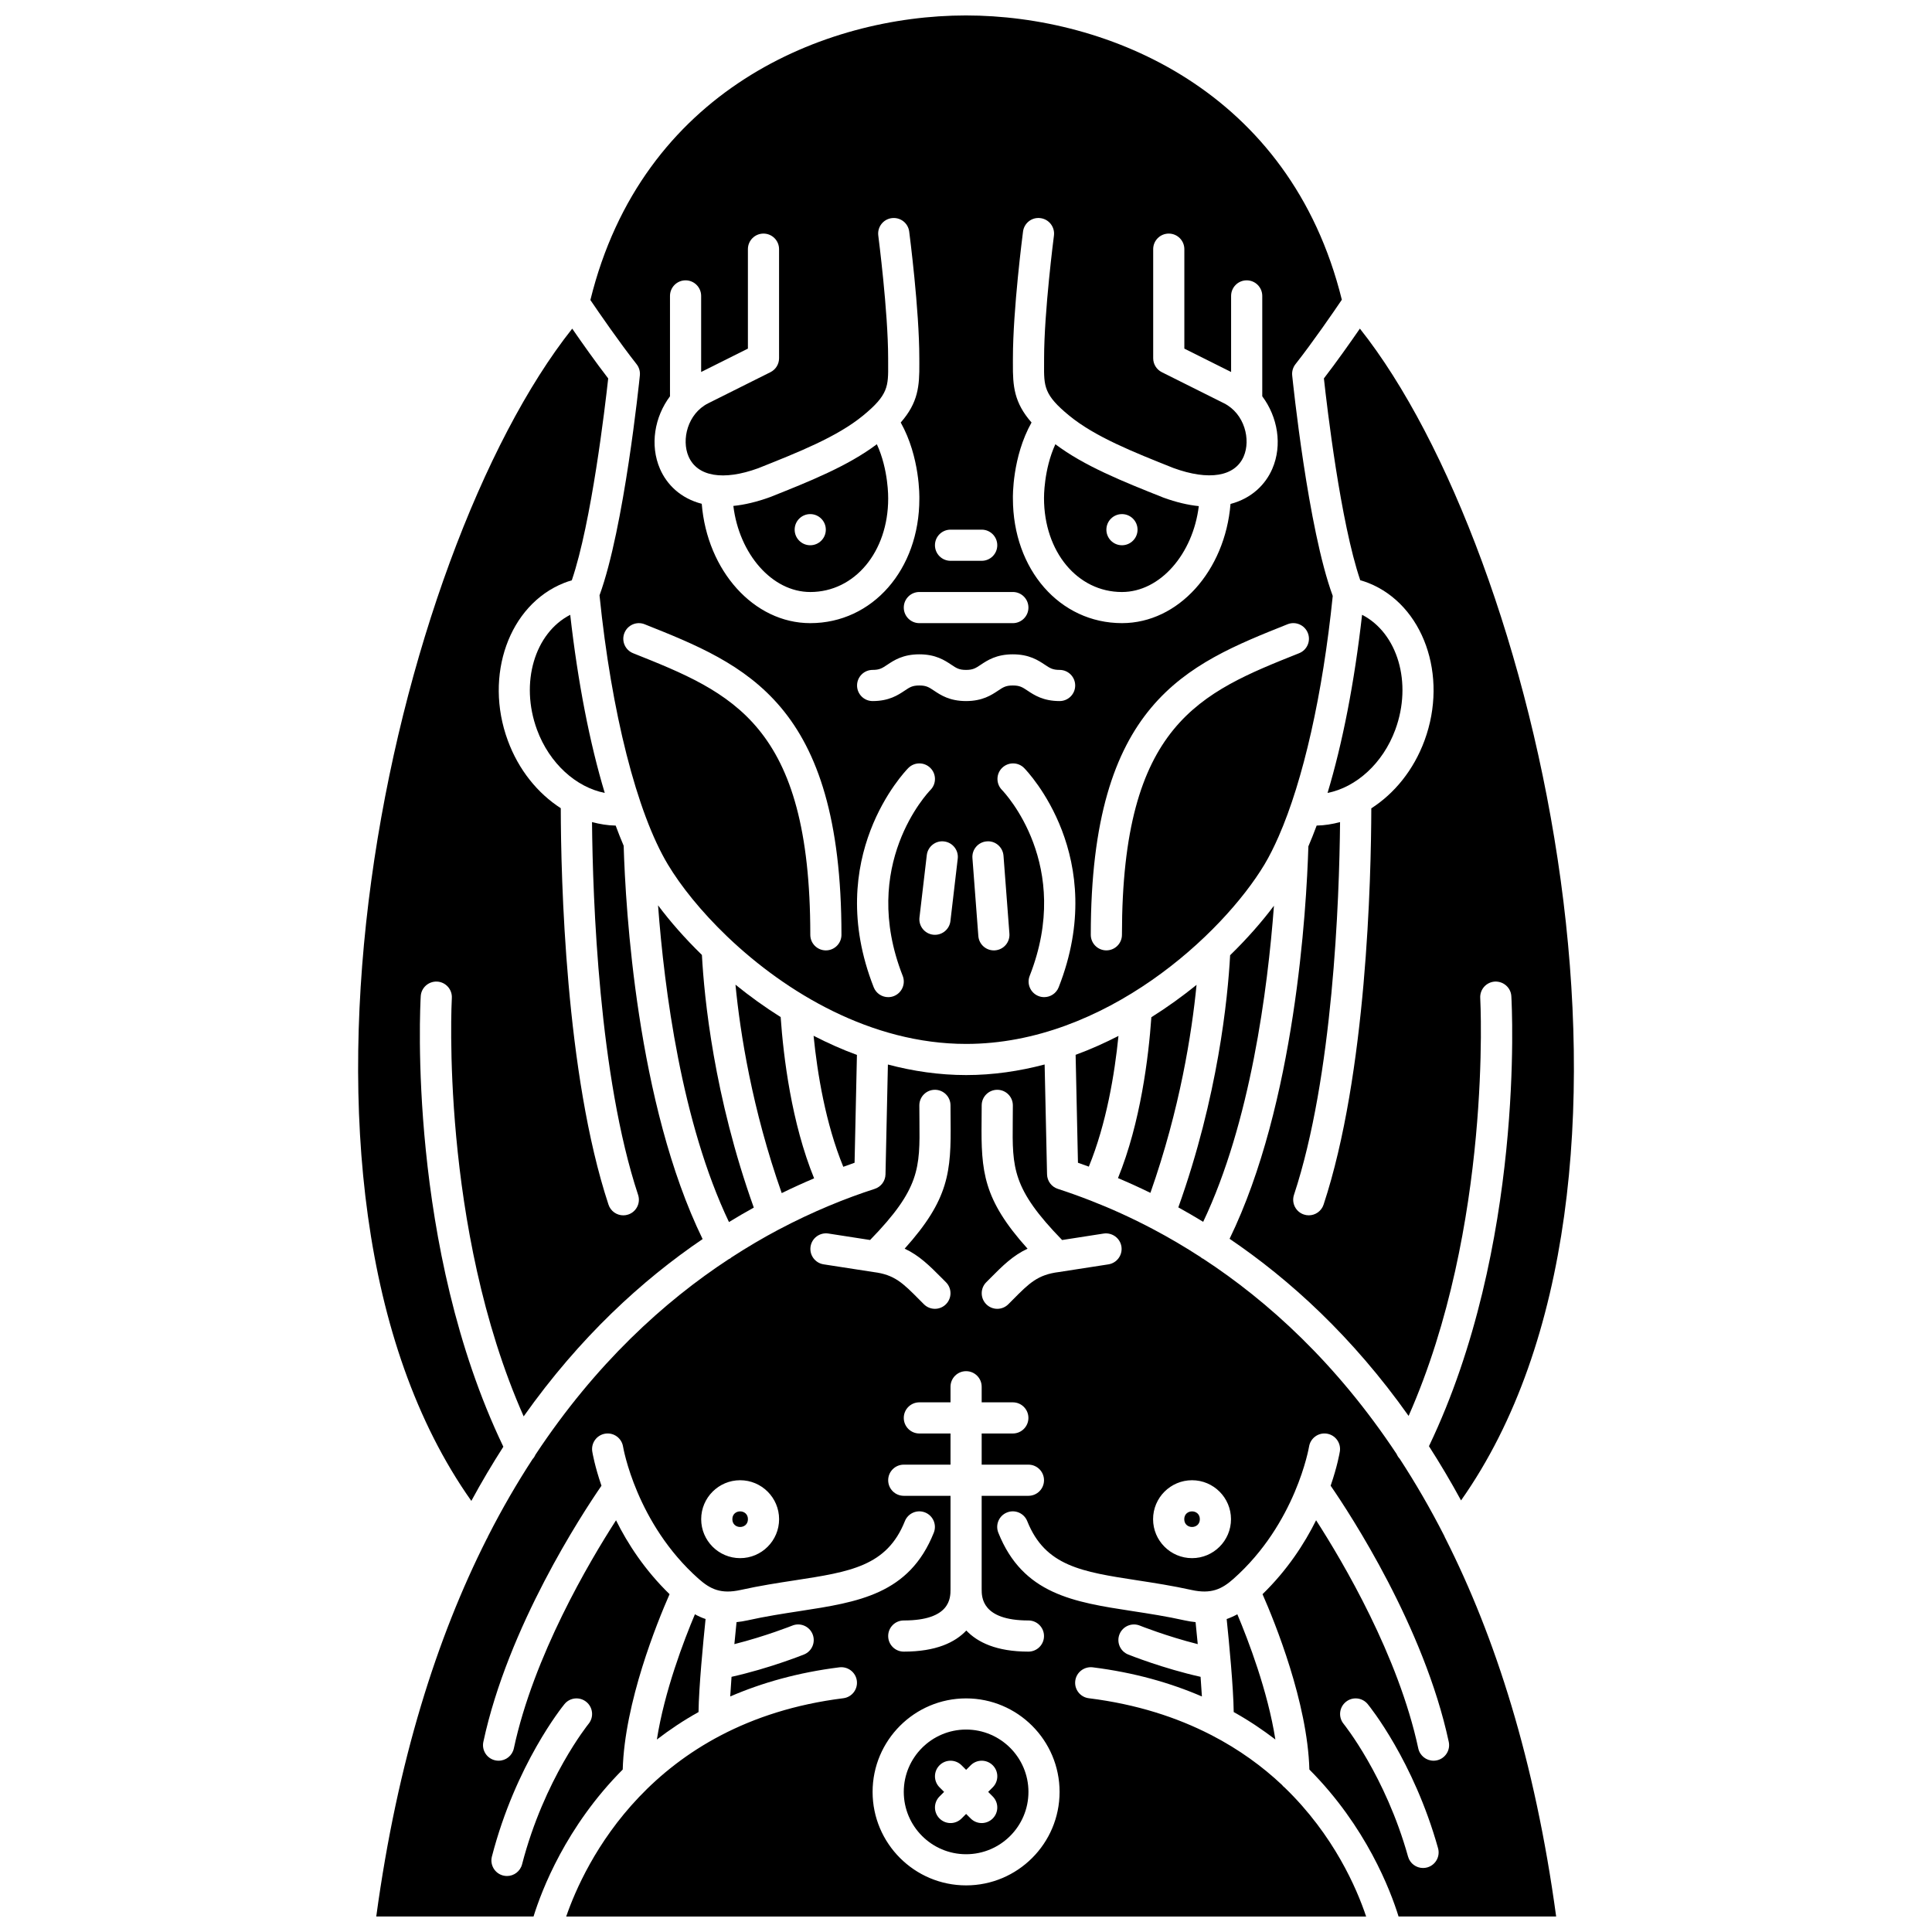
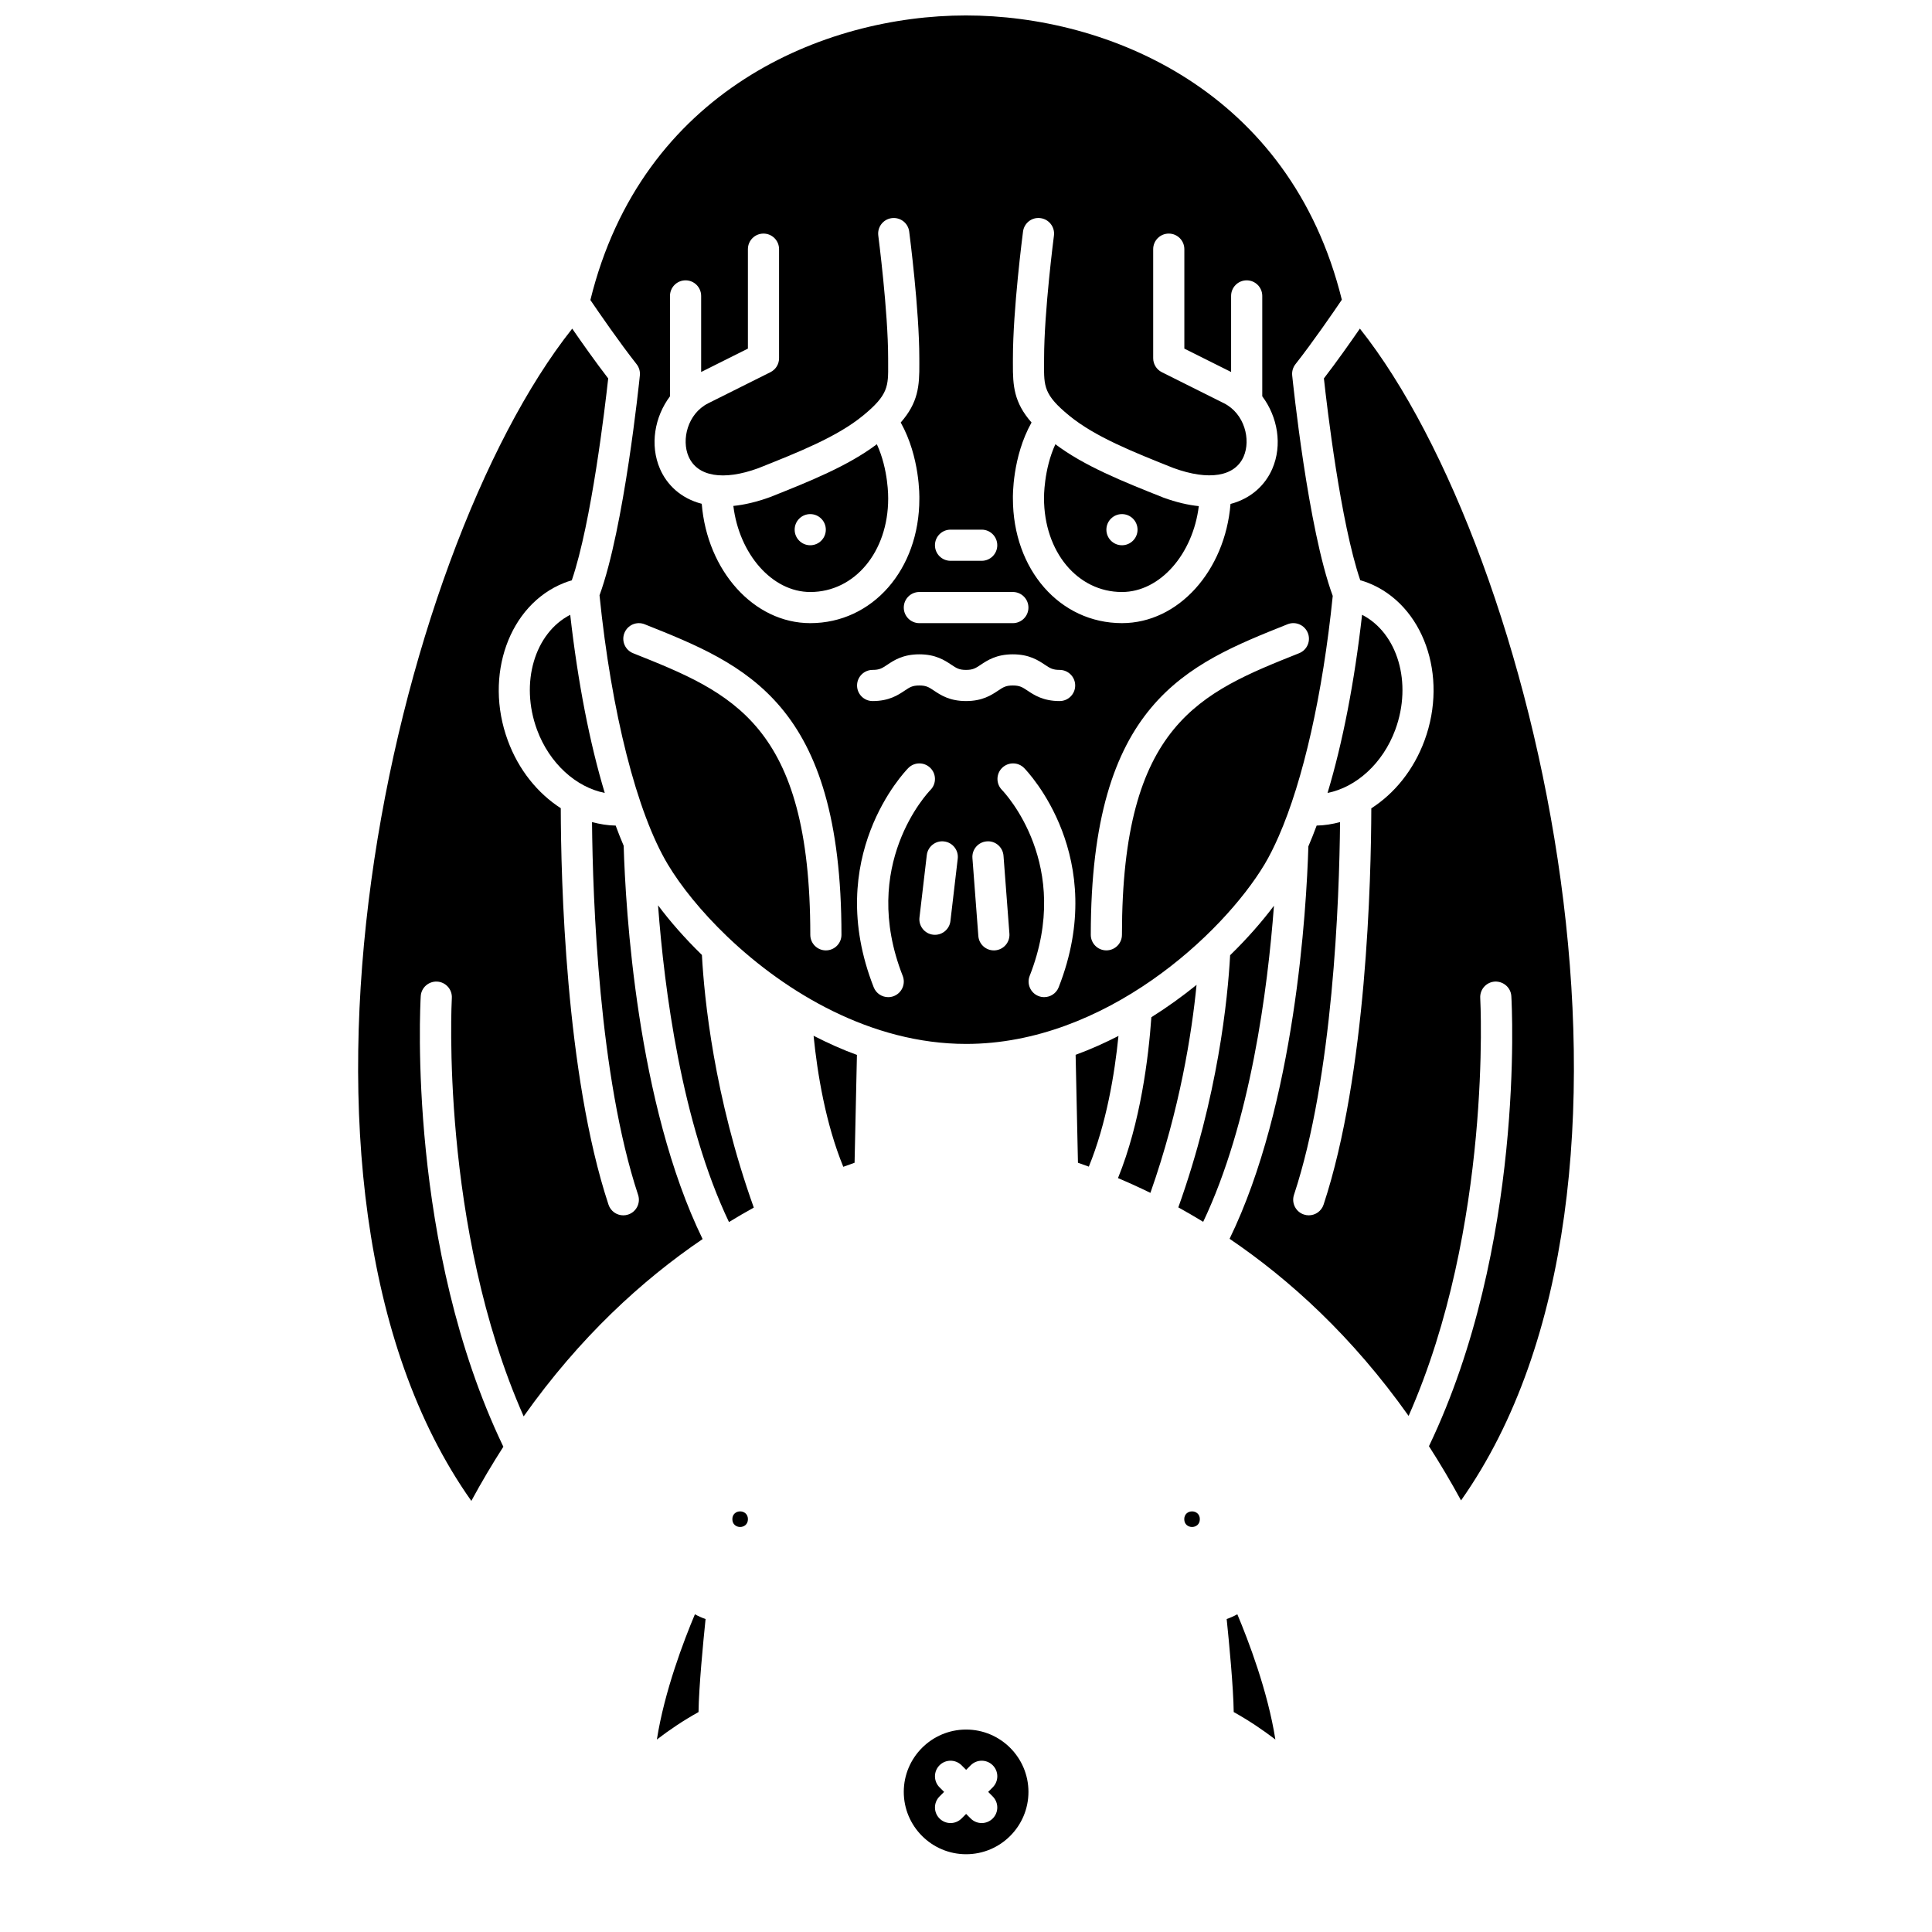
<svg xmlns="http://www.w3.org/2000/svg" width="800px" height="800px" version="1.1" viewBox="144 144 512 512">
  <defs>
    <clipPath id="b">
      <path d="m300 148.09h200v272.91h-200z" />
    </clipPath>
    <clipPath id="a">
      <path d="m243 426h314v225.9h-314z" />
    </clipPath>
  </defs>
  <path d="m277.39 527.39c-25.43-52.992-22.051-116.65-21.891-119.38 0.133-2.277 2.078-3.992 4.359-3.879 2.277 0.133 4.016 2.086 3.883 4.363-0.039 0.625-3.203 60.621 19.035 110.86 14.895-21.043 31.438-36.133 47.422-46.988-17.445-35.824-20.43-87.605-20.918-104.23-0.727-1.699-1.434-3.484-2.121-5.348-2.125-0.027-4.215-0.391-6.269-0.93 0.195 20.656 1.848 67.426 12.211 98.793 0.715 2.164-0.457 4.5-2.625 5.215-0.43 0.145-0.867 0.211-1.297 0.211-1.734 0-3.348-1.098-3.922-2.836-11.418-34.547-12.613-86.531-12.648-105.06-6.09-3.926-11.168-10.117-14.043-17.953-6.336-17.219 0.34-35.941 14.875-41.727 0.664-0.27 1.355-0.5 2.09-0.711 5.219-15.297 8.828-46.066 9.648-53.5-3.383-4.391-7.027-9.562-9.535-13.195-47.254 59.473-85.836 227.08-26.738 310.66 2.734-5.047 5.574-9.82 8.484-14.355z" />
  <path d="m441.32 300.89c10.133 0 18.82-10.07 20.375-22.762-2.828-0.289-5.961-1.008-9.402-2.266-10.926-4.344-20.945-8.371-28.613-14.137-3.09 6.711-3.012 14.184-3.008 14.273 0 14.238 8.879 24.891 20.648 24.891zm0.012-20.648c2.281 0 4.129 1.852 4.129 4.129 0 2.281-1.852 4.129-4.129 4.129-2.281 0-4.129-1.852-4.129-4.129 0-2.281 1.848-4.129 4.129-4.129z" />
  <path d="m342.21 546.6c0 2.754-4.129 2.754-4.129 0s4.129-2.754 4.129 0" />
  <path d="m286.31 337.38c3.293 8.945 10.371 15.258 17.957 16.754-3.973-13.16-7.125-29.281-9.152-47.203-9.391 4.82-13.379 18.008-8.805 30.449z" />
  <path d="m370.47 452.14 0.625-28.574c-3.969-1.449-7.789-3.176-11.488-5.07 0.996 9.996 3.188 23.301 7.875 34.719 1-0.367 2.008-0.738 2.988-1.074z" />
  <g clip-path="url(#b)">
    <path d="m313.57 243.49c-0.168 1.676-4.168 40.438-10.691 58.281 3.148 31.008 9.895 57.629 18.117 71.328 3.422 5.707 8.801 12.453 15.68 19.047 0.105 0.09 0.203 0.188 0.301 0.285 15.277 14.531 37.855 28.219 63.066 28.219 36.809 0 68.02-29.168 79.055-47.551 1.297-2.16 2.547-4.676 3.762-7.441 0.004-0.008 0.004-0.012 0.008-0.02 6.477-14.762 11.676-37.672 14.324-63.715-6.555-17.773-10.57-56.75-10.746-58.43-0.105-1.066 0.203-2.133 0.863-2.973 4.551-5.777 10.082-13.82 12.293-17.086-13.711-55.512-62.008-75.34-99.617-75.34h-0.039c-37.547 0.008-85.816 19.855-99.488 75.414 2.246 3.312 7.731 11.277 12.246 17.004 0.664 0.844 0.973 1.91 0.867 2.977zm67.324 164.48c-0.496 0.195-1.008 0.285-1.508 0.285-1.648 0-3.203-0.992-3.844-2.617-13.535-34.441 8.223-57.141 9.156-58.09 1.598-1.633 4.215-1.648 5.84-0.051 1.629 1.594 1.652 4.203 0.062 5.828-0.781 0.809-18.898 19.977-7.371 49.293 0.832 2.117-0.215 4.516-2.336 5.352zm14.98-19.887c-0.246 2.102-2.031 3.652-4.098 3.652-0.16 0-0.328-0.008-0.488-0.027-2.262-0.266-3.887-2.32-3.617-4.578l1.938-16.52c0.266-2.262 2.332-3.906 4.582-3.621 2.262 0.266 3.887 2.32 3.617 4.578zm4.137-58.293c-4.344 0-6.734-1.594-8.48-2.758-1.367-0.914-2.051-1.371-3.898-1.371-1.844 0-2.527 0.457-3.894 1.371-1.746 1.164-4.133 2.758-8.48 2.758-2.281 0-4.129-1.848-4.129-4.129 0-2.285 1.852-4.129 4.129-4.129 1.844 0 2.527-0.457 3.894-1.371 1.746-1.164 4.133-2.758 8.48-2.758s6.734 1.594 8.48 2.758c1.367 0.914 2.051 1.371 3.894 1.371 1.852 0 2.539-0.457 3.91-1.371 1.746-1.164 4.137-2.758 8.492-2.758 4.352 0 6.738 1.594 8.488 2.758 1.375 0.914 2.062 1.371 3.91 1.371 2.281 0 4.129 1.848 4.129 4.129 0 2.285-1.852 4.129-4.129 4.129-4.348 0-6.742-1.594-8.492-2.758-1.371-0.914-2.062-1.371-3.91-1.371-1.852 0-2.539 0.457-3.91 1.371-1.742 1.164-4.137 2.758-8.484 2.758zm-16.5-24.777c0-2.285 1.852-4.129 4.129-4.129h24.777c2.281 0 4.129 1.848 4.129 4.129 0 2.285-1.852 4.129-4.129 4.129h-24.777c-2.277 0-4.129-1.844-4.129-4.129zm24.188 90.84c-0.105 0.008-0.211 0.012-0.316 0.012-2.141 0-3.953-1.648-4.113-3.82l-1.566-20.648c-0.172-2.277 1.531-4.254 3.805-4.426 2.266-0.199 4.258 1.527 4.43 3.809l1.566 20.648c0.172 2.273-1.527 4.25-3.805 4.426zm16.863 9.781c-0.641 1.629-2.195 2.617-3.844 2.617-0.504 0-1.012-0.09-1.508-0.285-2.121-0.836-3.168-3.231-2.332-5.356 11.531-29.32-6.594-48.484-7.371-49.293-1.582-1.637-1.555-4.246 0.078-5.836 1.633-1.582 4.231-1.562 5.828 0.059 0.926 0.953 22.688 23.652 9.148 58.094zm66.027-93.891c0.848 2.117-0.188 4.523-2.305 5.363-26.234 10.465-46.957 18.73-46.957 74.625 0 2.285-1.852 4.129-4.129 4.129-2.281 0-4.129-1.848-4.129-4.129 0-61.496 25.336-71.598 52.152-82.301 2.121-0.848 4.519 0.195 5.367 2.312zm-78.16-71.363 0.004-1.441c0-12.93 2.574-32.734 2.68-33.574 0.293-2.258 2.352-3.875 4.633-3.555 2.258 0.293 3.852 2.367 3.559 4.629-0.023 0.199-2.609 20.109-2.609 32.5l-0.004 1.5c-0.043 5.965-0.059 8.199 6.672 13.715 6.848 5.613 16.941 9.625 27.621 13.879 9.391 3.422 16.289 2.266 18.602-3.059 1.93-4.445 0.266-11.324-5.199-14.094l-16.496-8.246c-1.398-0.703-2.285-2.133-2.285-3.695v-28.906c0-2.285 1.852-4.129 4.129-4.129 2.281 0 4.129 1.848 4.129 4.129v26.355l12.391 6.195v-20.16c0-2.285 1.852-4.129 4.129-4.129 2.281 0 4.129 1.848 4.129 4.129v26.605c4.074 5.438 5.398 12.906 2.652 19.23-1.805 4.164-5.461 7.816-11.066 9.297-1.445 17.703-13.793 31.582-28.762 31.582-16.48 0-28.906-14.203-28.906-33.035-0.012-0.391-0.211-10.965 4.934-20.133-4.644-5.301-4.977-9.672-4.934-15.59zm-16.527 43.984h8.258c2.281 0 4.129 1.848 4.129 4.129 0 2.285-1.852 4.129-4.129 4.129h-8.258c-2.281 0-4.129-1.848-4.129-4.129s1.848-4.129 4.129-4.129zm-74.348-35.34v-26.602c0-2.285 1.852-4.129 4.129-4.129 2.281 0 4.129 1.848 4.129 4.129v20.16l12.391-6.195v-26.355c0-2.285 1.852-4.129 4.129-4.129 2.281 0 4.129 1.848 4.129 4.129v28.906c0 1.566-0.883 2.992-2.285 3.695l-16.52 8.258c-5.445 2.758-7.106 9.637-5.18 14.082 2.312 5.324 9.203 6.496 18.445 3.121 10.836-4.316 20.926-8.328 27.777-13.941 6.727-5.516 6.715-7.75 6.672-13.715l-0.004-1.5c0-12.391-2.586-32.301-2.609-32.5-0.293-2.262 1.297-4.336 3.559-4.629 2.289-0.289 4.336 1.293 4.633 3.555 0.105 0.84 2.68 20.645 2.68 33.574l0.004 1.441c0.043 5.918-0.289 10.297-4.93 15.594 5.144 9.168 4.949 19.754 4.934 20.242 0 18.719-12.426 32.926-28.906 32.926-14.98 0-27.332-13.898-28.762-31.629-5.637-1.461-9.266-5.106-11.066-9.254-2.742-6.328-1.422-13.801 2.652-19.234zm45.441 142.71c0 2.285-1.852 4.129-4.129 4.129-2.281 0-4.129-1.848-4.129-4.129 0-55.895-20.723-64.16-46.957-74.625-2.117-0.844-3.152-3.246-2.305-5.363s3.242-3.16 5.363-2.309c26.824 10.695 52.156 20.801 52.156 82.297z" />
  </g>
-   <path d="m359.75 456.27c-6-14.715-8.121-32.113-8.867-42.734-4.258-2.676-8.25-5.57-11.977-8.586 1.246 12.789 4.394 32.926 12.258 55.234 2.93-1.43 5.793-2.734 8.586-3.914z" />
  <path d="m318.39 383.92c1.66 22.309 6.254 57.625 18.793 83.934 2.215-1.355 4.41-2.629 6.582-3.828-10.555-29.492-13.137-55.539-13.75-66.957-4.566-4.449-8.469-8.922-11.625-13.148z" />
  <path d="m513.77 337.38c4.574-12.445 0.582-25.637-8.805-30.453-2.023 17.922-5.18 34.043-9.152 47.211 7.582-1.496 14.664-7.816 17.957-16.758z" />
  <g clip-path="url(#a)">
-     <path d="m526.76 551.05c-3.754-7.367-7.719-14.168-11.832-20.477-0.352-0.367-0.609-0.785-0.805-1.242-15.918-24.008-34.039-40.48-51.309-51.77-0.074-0.031-0.152-0.051-0.227-0.086-0.145-0.074-0.23-0.207-0.363-0.297-4.234-2.742-8.41-5.195-12.488-7.352-0.008-0.004-0.016 0-0.023-0.004-0.027-0.012-0.051-0.039-0.078-0.051-5.769-3.047-11.336-5.547-16.578-7.59-0.008-0.004-0.016 0-0.023-0.004-0.004-0.004-0.008-0.008-0.012-0.008-3.012-1.172-5.918-2.211-8.684-3.106-1.672-0.539-2.82-2.082-2.859-3.84l-0.641-29.125c-6.676 1.762-13.633 2.805-20.797 2.805-7.144 0-14.078-1.035-20.738-2.793l-0.637 29.113c-0.039 1.758-1.184 3.301-2.859 3.84-7.625 2.465-16.277 5.938-25.434 10.781-0.016 0.008-0.027 0.023-0.051 0.027-0.004 0-0.012 0-0.016 0.004-4.074 2.16-8.25 4.613-12.48 7.359-0.133 0.09-0.223 0.223-0.367 0.301-0.074 0.043-0.156 0.055-0.234 0.09-17.27 11.309-35.387 27.805-51.293 51.836-0.195 0.445-0.445 0.855-0.789 1.215-4.109 6.301-8.066 13.098-11.812 20.461-0.098 0.258-0.211 0.496-0.363 0.73-13.098 25.953-23.637 58.672-29.258 100.03h41.68c2.148-6.945 8.59-23.844 23.637-38.953 0.492-17.754 9.133-39.02 12.414-46.469-6.562-6.383-11.102-13.359-14.188-19.586-7.203 11.18-21.832 35.988-27.082 60.453-0.418 1.938-2.125 3.262-4.035 3.262-0.285 0-0.578-0.027-0.871-0.09-2.231-0.477-3.652-2.672-3.172-4.906 6.539-30.484 26.109-60.328 31.301-67.879-1.781-5.156-2.379-8.711-2.438-9.07-0.355-2.25 1.176-4.359 3.422-4.723 2.254-0.363 4.363 1.168 4.734 3.418 0.031 0.203 3.481 20.371 20.035 35.055 3.098 2.746 5.914 4.102 11.137 2.945 5.074-1.125 9.797-1.852 14.363-2.551 14.684-2.258 24.391-3.75 29.148-15.676 0.844-2.117 3.246-3.16 5.363-2.309 2.117 0.844 3.152 3.246 2.305 5.363-6.504 16.316-19.973 18.387-35.559 20.781-4.43 0.68-9.016 1.387-13.824 2.457-1.008 0.223-1.965 0.367-2.891 0.465-0.176 1.73-0.375 3.715-0.574 5.828 8.199-2.066 15.285-4.883 15.367-4.918 2.117-0.852 4.523 0.184 5.367 2.301 0.848 2.117-0.176 4.523-2.297 5.367-0.41 0.168-9.316 3.711-19.188 5.914-0.141 1.836-0.262 3.602-0.352 5.207 8.348-3.609 17.926-6.352 28.953-7.727 2.238-0.262 4.328 1.32 4.609 3.586 0.281 2.262-1.32 4.328-3.586 4.609-51.172 6.398-68.707 44.125-73.441 57.848h211.99c-2.457-7.375-8.527-21.551-21.57-34.16-0.277-0.211-0.516-0.441-0.73-0.719-5.121-4.828-11.309-9.379-18.711-13.203-0.066-0.027-0.129-0.062-0.191-0.094-8.891-4.562-19.523-8.078-32.297-9.672-2.262-0.281-3.871-2.344-3.586-4.609 0.281-2.262 2.359-3.844 4.609-3.586 11.027 1.379 20.602 4.121 28.953 7.727-0.09-1.605-0.211-3.371-0.352-5.207-9.871-2.199-18.777-5.746-19.188-5.914-2.117-0.848-3.144-3.25-2.297-5.367 0.852-2.117 3.25-3.144 5.367-2.301 0.086 0.039 7.168 2.856 15.367 4.918-0.199-2.109-0.395-4.098-0.574-5.828-0.922-0.094-1.879-0.238-2.891-0.465-4.812-1.07-9.391-1.777-13.824-2.457-15.59-2.394-29.055-4.465-35.559-20.781-0.848-2.117 0.188-4.523 2.305-5.363 2.125-0.852 4.523 0.191 5.363 2.309 4.758 11.926 14.457 13.418 29.148 15.676 4.562 0.703 9.289 1.43 14.363 2.551 5.223 1.152 8.043-0.199 11.137-2.945 16.555-14.688 20.004-34.855 20.035-35.055 0.367-2.25 2.488-3.781 4.734-3.418s3.781 2.473 3.422 4.723c-0.059 0.363-0.66 3.91-2.438 9.07 5.195 7.543 24.766 37.395 31.301 67.879 0.48 2.231-0.941 4.426-3.172 4.906-0.293 0.066-0.586 0.09-0.871 0.09-1.902 0-3.617-1.324-4.035-3.262-5.254-24.492-19.879-49.285-27.078-60.457-3.094 6.227-7.633 13.203-14.195 19.59 3.277 7.449 11.918 28.719 12.414 46.469 15.047 15.109 21.492 32.008 23.637 38.953h41.762c-5.625-41.41-16.188-74.164-29.309-100.14-0.129-0.227-0.234-0.461-0.332-0.711zm-252.4 84.945c6.328-24.449 18.707-39.746 19.23-40.387 1.441-1.766 4.043-2.023 5.805-0.578 1.762 1.441 2.027 4.043 0.586 5.805-0.117 0.145-11.781 14.633-17.629 37.234-0.484 1.859-2.16 3.094-3.996 3.094-0.344 0-0.691-0.043-1.035-0.133-2.207-0.57-3.531-2.824-2.961-5.035zm65.785-79.07c-5.691 0-10.324-4.629-10.324-10.324 0-5.695 4.633-10.324 10.324-10.324 5.691 0 10.324 4.629 10.324 10.324 0 5.695-4.629 10.324-10.324 10.324zm35.398-75.809-13.285-2.055c-2.254-0.352-3.797-2.461-3.449-4.715 0.352-2.258 2.457-3.789 4.715-3.449l11.059 1.715c13.223-13.59 13.207-19.023 13.078-31.477-0.012-1.324-0.027-2.727-0.027-4.203 0-2.285 1.852-4.129 4.129-4.129 2.281 0 4.129 1.848 4.129 4.129 0 1.449 0.012 2.816 0.027 4.117 0.141 13.43-0.379 20.746-12.176 33.859 3.852 1.797 6.606 4.531 9.777 7.727l1.16 1.164c1.613 1.613 1.613 4.223 0 5.84-0.805 0.805-1.863 1.211-2.918 1.211-1.059 0-2.113-0.406-2.918-1.211l-1.184-1.188c-4.387-4.422-6.586-6.644-12.117-7.336zm24.48 162.53c-13.664 0-24.777-11.113-24.777-24.777 0-13.664 11.113-24.777 24.777-24.777 13.664 0 24.777 11.113 24.777 24.777 0 13.664-11.113 24.777-24.777 24.777zm16.52-103.24h-12.391v24.777c0 2.043 0 8.258 12.391 8.258 2.281 0 4.129 1.848 4.129 4.129 0 2.285-1.852 4.129-4.129 4.129-8.496 0-13.504-2.484-16.461-5.59-2.957 3.129-7.988 5.59-16.578 5.59-2.281 0-4.129-1.848-4.129-4.129 0-2.285 1.852-4.129 4.129-4.129 12.391 0 12.391-6 12.391-8.258v-24.777h-12.391c-2.281 0-4.129-1.848-4.129-4.129 0-2.285 1.852-4.129 4.129-4.129h12.391v-8.258h-8.258c-2.281 0-4.129-1.848-4.129-4.129 0-2.285 1.852-4.129 4.129-4.129h8.258v-4.129c0-2.285 1.852-4.129 4.129-4.129 2.281 0 4.129 1.848 4.129 4.129v4.129h8.258c2.281 0 4.129 1.848 4.129 4.129 0 2.285-1.852 4.129-4.129 4.129h-8.258v8.258h12.391c2.281 0 4.129 1.848 4.129 4.129 0 2.285-1.848 4.129-4.129 4.129zm21.195-61.336-13.105 2.031c-5.648 0.707-7.852 2.93-12.238 7.352l-1.184 1.188c-0.805 0.805-1.863 1.211-2.918 1.211-1.059 0-2.113-0.406-2.918-1.211-1.613-1.613-1.613-4.223 0-5.84l1.16-1.164c3.16-3.188 5.91-5.918 9.781-7.719-11.801-13.117-12.324-20.434-12.184-33.867 0.012-1.301 0.027-2.668 0.027-4.117 0-2.285 1.852-4.129 4.129-4.129 2.281 0 4.129 1.848 4.129 4.129 0 1.473-0.012 2.875-0.027 4.203-0.129 12.453-0.141 17.887 13.082 31.48l11.004-1.711c2.238-0.332 4.363 1.195 4.715 3.449 0.344 2.254-1.199 4.363-3.453 4.715zm22.164 77.855c-5.691 0-10.324-4.629-10.324-10.324 0-5.695 4.633-10.324 10.324-10.324s10.324 4.629 10.324 10.324c0 5.695-4.629 10.324-10.324 10.324zm62.332 81.961c-0.371 0.102-0.746 0.152-1.113 0.152-1.809 0-3.465-1.195-3.973-3.016-5.992-21.426-16.969-35.047-17.082-35.188-1.441-1.766-1.176-4.367 0.586-5.805 1.758-1.449 4.359-1.188 5.805 0.578 0.496 0.602 12.152 15.008 18.641 38.191 0.613 2.195-0.664 4.469-2.863 5.086z" />
-   </g>
+     </g>
  <path d="m504.48 297.77c0.766 0.215 1.484 0.453 2.176 0.727 14.523 5.781 21.199 24.504 14.863 41.727-2.891 7.859-7.992 14.066-14.109 17.992-0.043 18.531-1.238 70.496-12.648 105.02-0.574 1.738-2.188 2.836-3.922 2.836-0.43 0-0.863-0.066-1.297-0.211-2.164-0.715-3.34-3.047-2.625-5.215 10.359-31.359 12.012-78.137 12.211-98.777-2.031 0.527-4.098 0.883-6.203 0.914-0.715 1.93-1.445 3.766-2.195 5.512-0.496 16.598-3.496 68.254-20.879 104 15.984 10.836 32.539 25.91 47.445 46.938 22.18-50.211 19.016-110.12 18.98-110.74-0.133-2.281 1.605-4.231 3.883-4.363 2.277-0.102 4.231 1.605 4.359 3.879 0.16 2.719 3.535 66.289-21.832 119.25 2.914 4.539 5.758 9.316 8.504 14.367 58.977-83.602 20.387-251.12-26.809-310.54-2.504 3.629-6.152 8.809-9.535 13.195 0.809 7.434 4.414 38.184 9.633 53.488z" />
  <path d="m358.73 300.89c11.773 0 20.648-10.648 20.648-24.777 0.004-0.172 0.113-7.644-3.004-14.387-7.668 5.766-17.668 9.781-28.246 13.992-3.598 1.312-6.856 2.066-9.781 2.359 1.543 12.711 10.238 22.812 20.383 22.812zm-0.008-20.648c2.281 0 4.129 1.852 4.129 4.129 0 2.281-1.852 4.129-4.129 4.129-2.281 0-4.129-1.852-4.129-4.129-0.004-2.281 1.844-4.129 4.129-4.129z" />
  <path d="m328.16 571.8c-2.887 6.844-8.078 20.387-10.082 33.191 3.363-2.582 7.016-5.039 11.039-7.277 0.082-6.559 1.23-18.496 1.867-24.652-1.023-0.352-1.953-0.781-2.824-1.262z" />
  <path d="m469.08 573.06c0.637 6.156 1.785 18.098 1.867 24.652 4.023 2.242 7.676 4.699 11.039 7.277-2.004-12.801-7.199-26.348-10.082-33.191-0.875 0.48-1.809 0.91-2.824 1.262z" />
  <path d="m461.1 405c-3.727 3.012-7.719 5.902-11.977 8.574-0.742 10.594-2.867 27.949-8.844 42.637 2.797 1.176 5.656 2.477 8.59 3.91 7.836-22.254 10.977-42.355 12.23-55.121z" />
  <path d="m481.61 384.03c-3.164 4.215-7.062 8.676-11.613 13.113-0.621 11.406-3.203 37.402-13.73 66.828 2.176 1.199 4.375 2.473 6.59 3.824 12.496-26.266 17.09-61.516 18.754-83.766z" />
  <path d="m429.67 452.14c0.941 0.32 1.91 0.68 2.879 1.031 4.672-11.402 6.859-24.668 7.856-34.641-3.66 1.871-7.438 3.578-11.355 5.008z" />
  <path d="m400.03 602.35c-9.109 0-16.52 7.41-16.52 16.52 0 9.109 7.41 16.52 16.52 16.52s16.52-7.41 16.52-16.52c0-9.109-7.41-16.52-16.52-16.52zm7.051 17.73c1.613 1.613 1.613 4.223 0 5.84-0.805 0.805-1.863 1.211-2.918 1.211-1.059 0-2.113-0.406-2.918-1.211l-1.211-1.211-1.211 1.211c-0.805 0.805-1.863 1.211-2.918 1.211-1.059 0-2.113-0.406-2.918-1.211-1.613-1.613-1.613-4.223 0-5.84l1.211-1.211-1.211-1.211c-1.613-1.613-1.613-4.223 0-5.84 1.613-1.613 4.223-1.613 5.84 0l1.211 1.211 1.211-1.211c1.613-1.613 4.223-1.613 5.84 0 1.613 1.613 1.613 4.223 0 5.84l-1.211 1.211z" />
  <path d="m461.97 546.6c0 2.754-4.129 2.754-4.129 0s4.129-2.754 4.129 0" />
</svg>